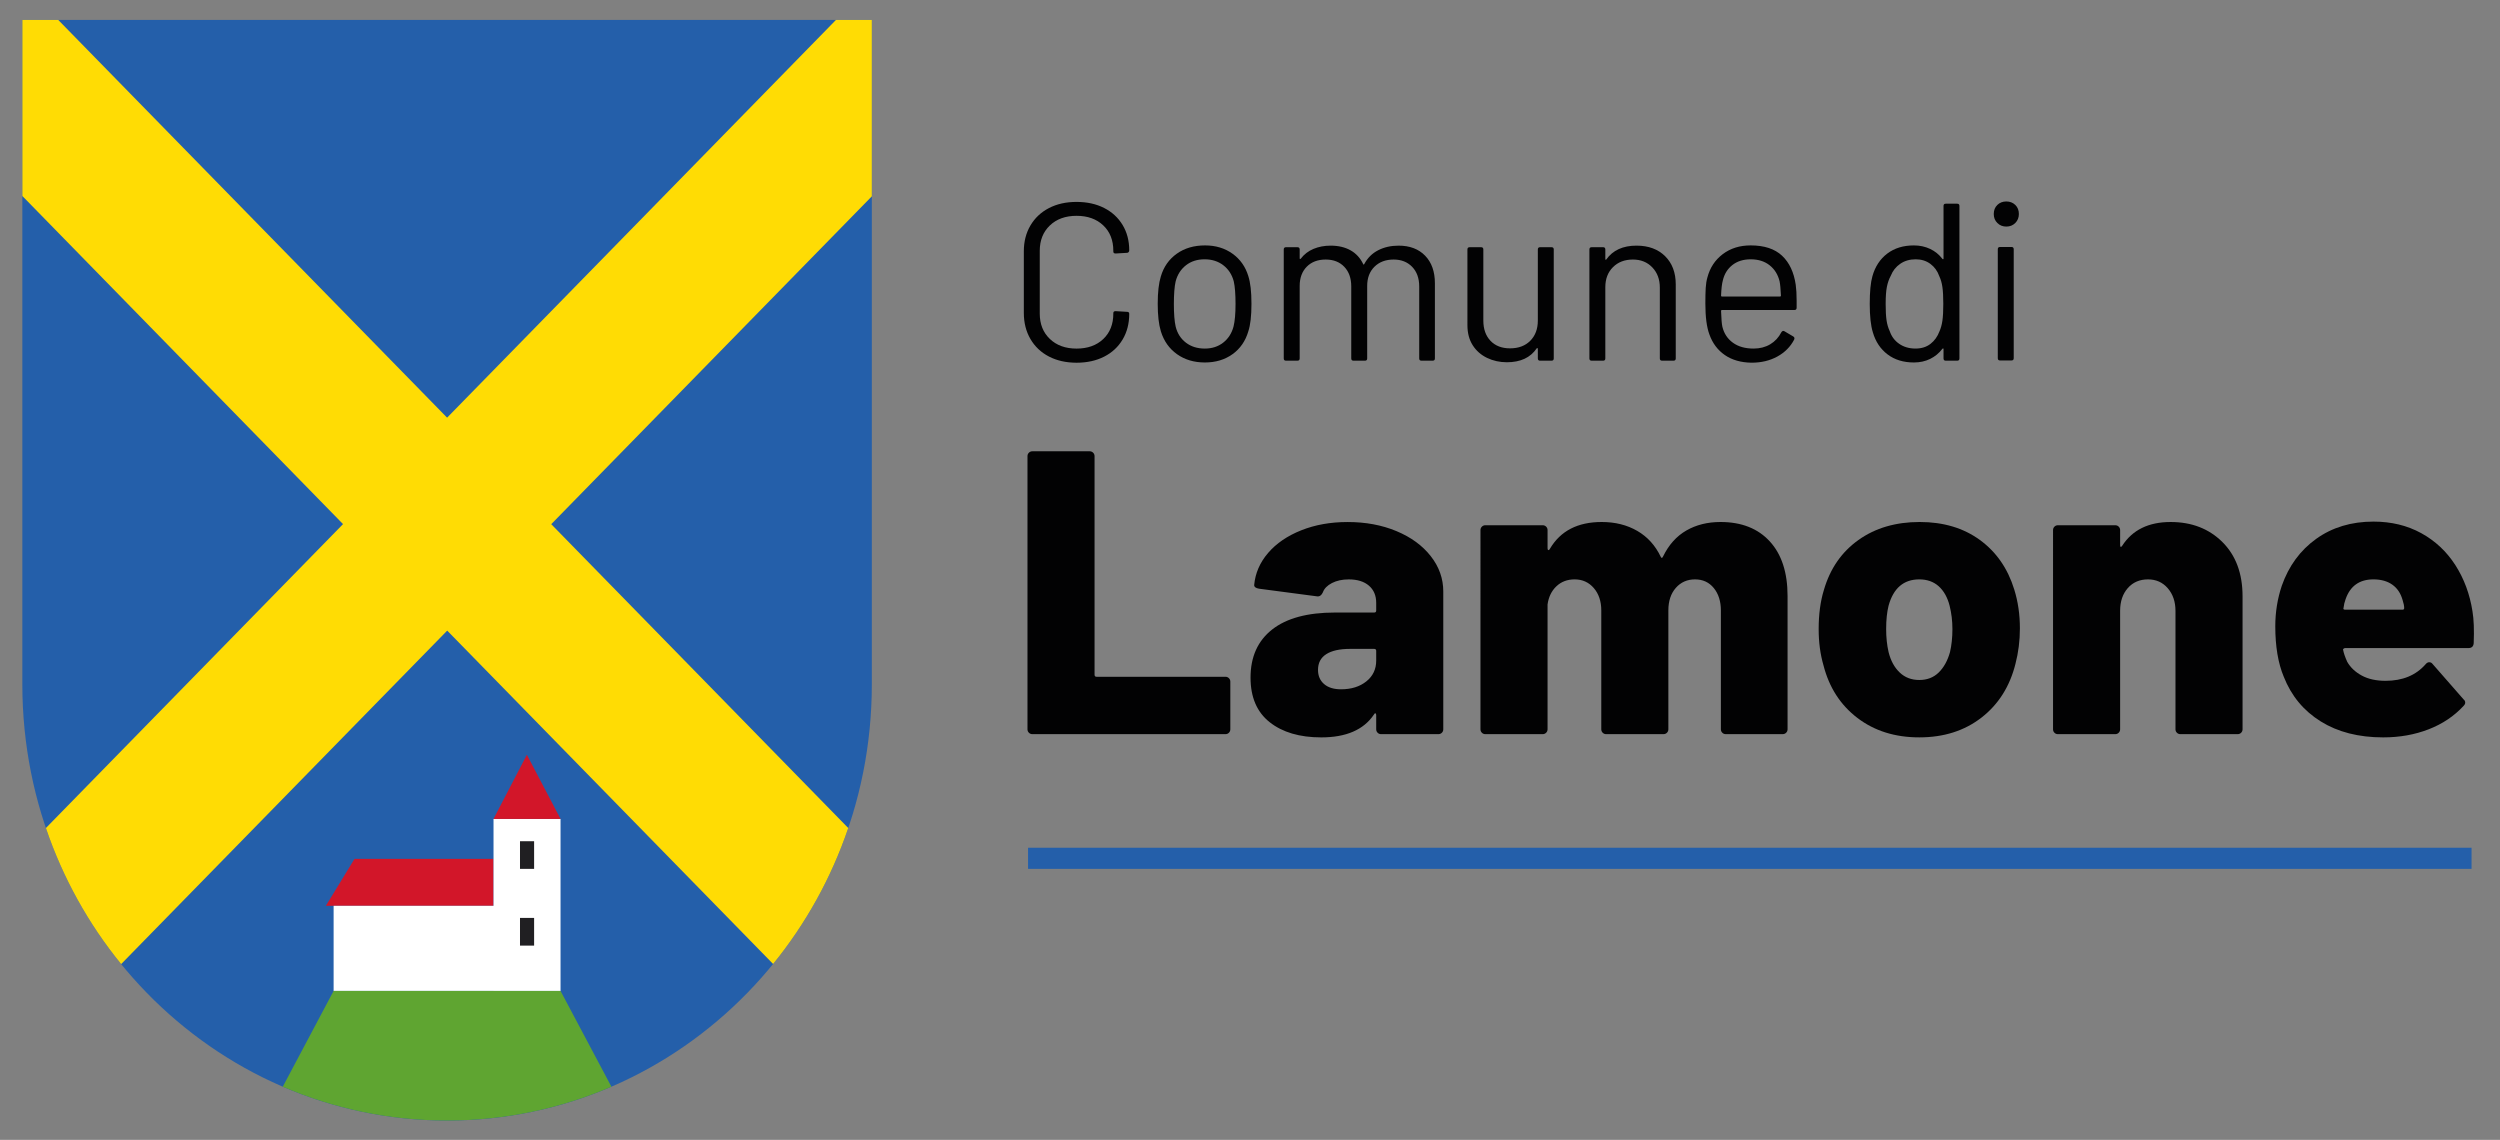
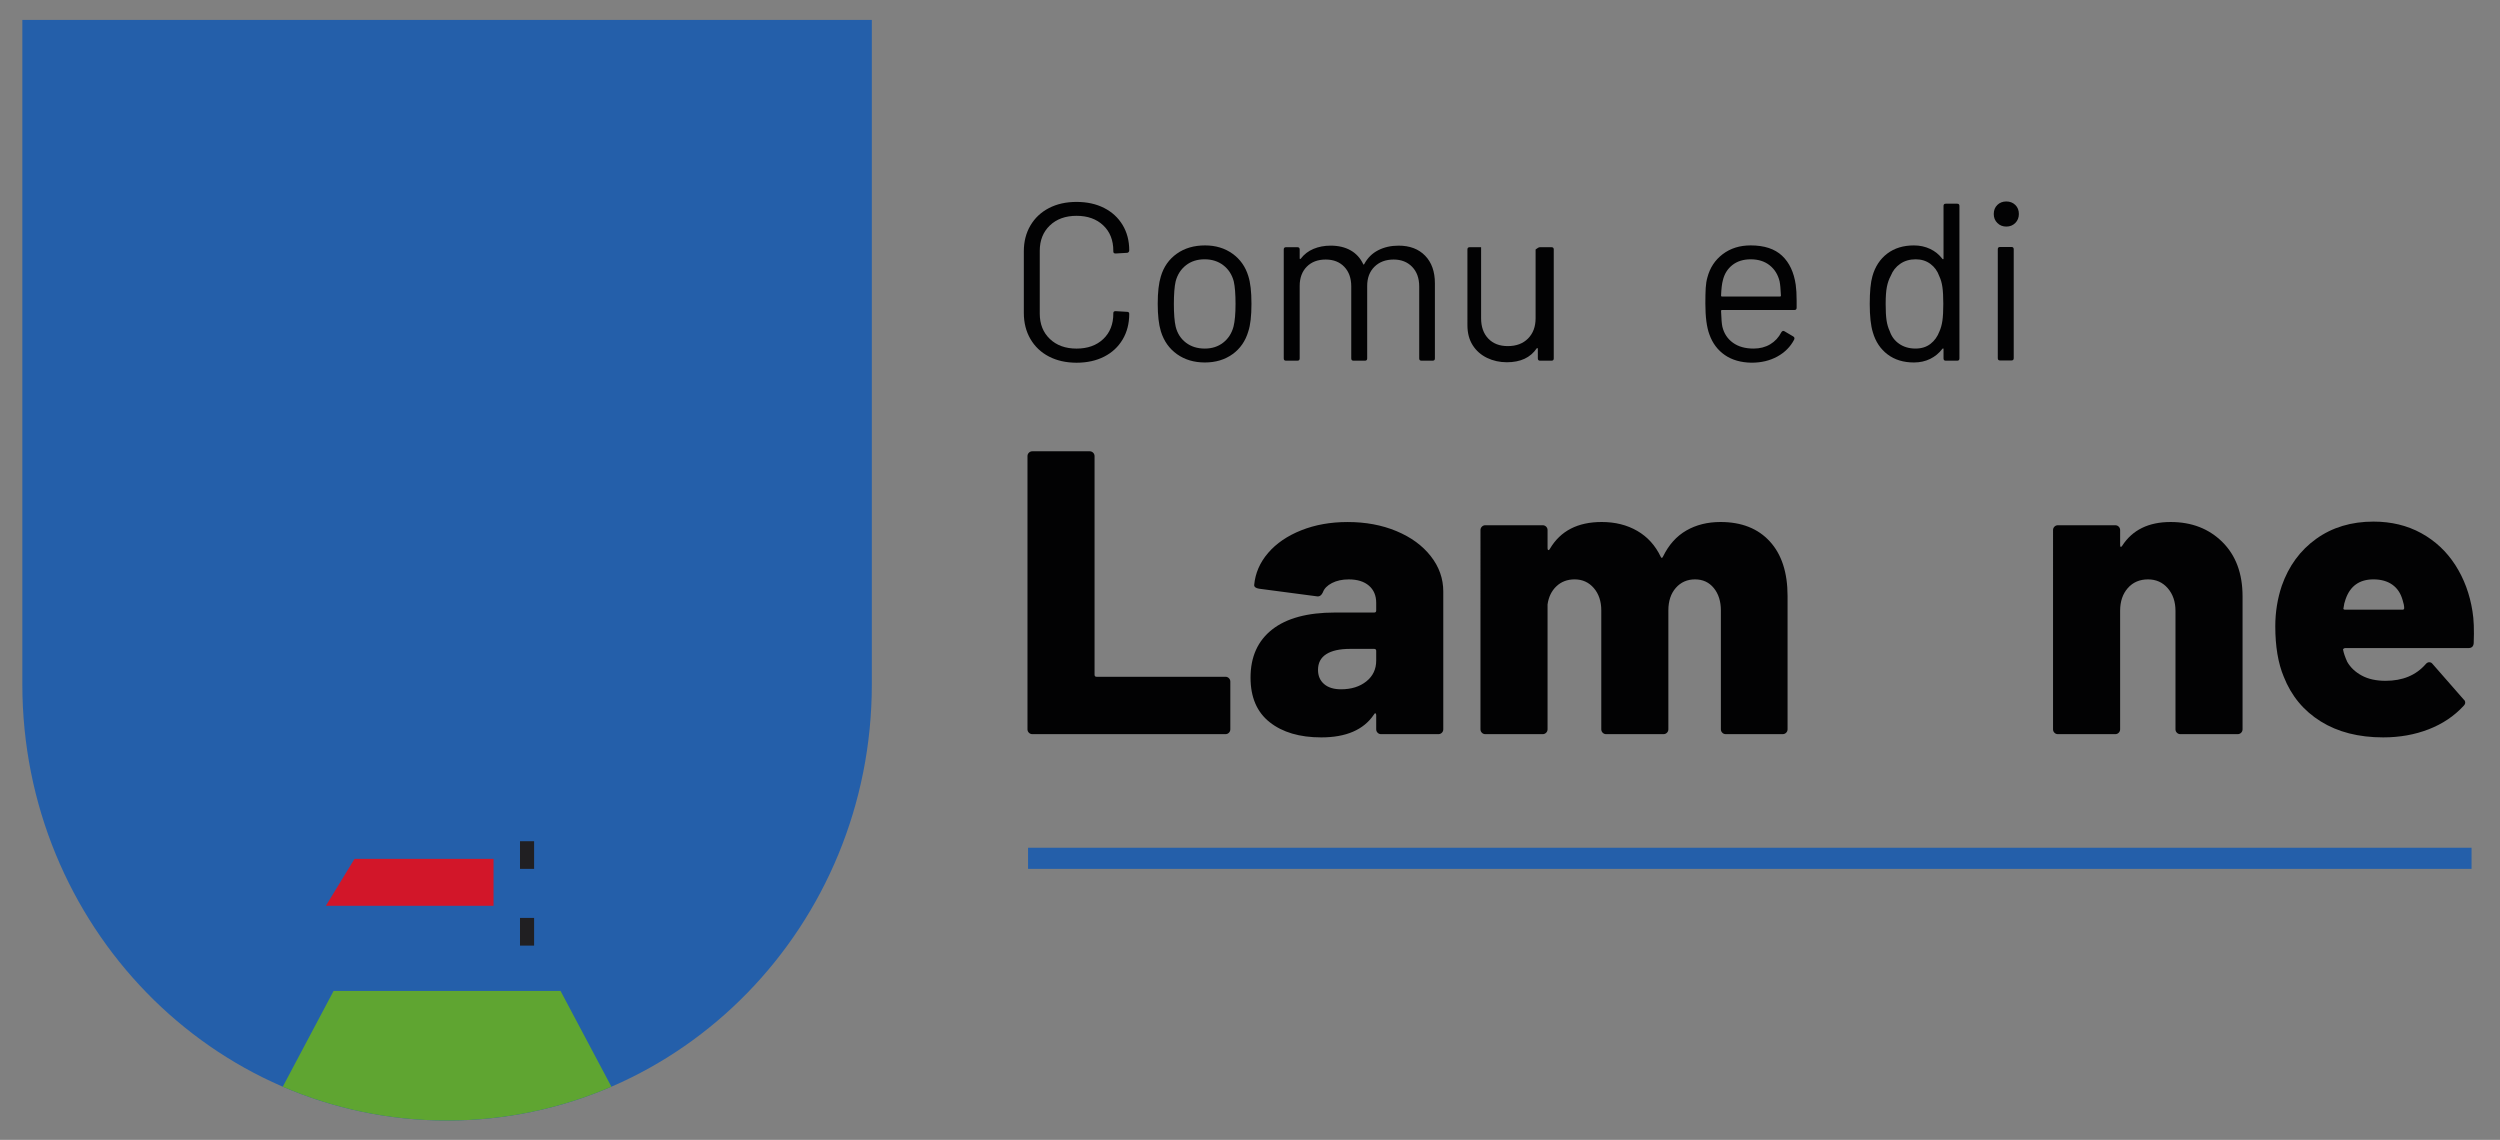
<svg xmlns="http://www.w3.org/2000/svg" version="1.1" id="Livello_1" x="0px" y="0px" width="364.973px" height="166.411px" viewBox="0 0 364.973 166.411" style="enable-background:new 0 0 364.973 166.411;" xml:space="preserve">
  <rect x="0" y="0" width="364.973" height="166.411" fill="#808080" stroke="none" />
  <style type="text/css">
	.st0{fill:#020203;}
	.st1{fill:#245FAA;}
	.st2{fill:#D21629;}
	.st3{fill:#FFFFFF;}
	.st4{fill:#201F22;}
	.st5{fill:#FFDC04;}
	.st6{fill:#5FA531;}
</style>
  <g>
    <path class="st0" d="M153.135,52.05c-1.157-0.6-2.057-1.452-2.701-2.554c-0.644-1.102-0.966-2.374-0.966-3.814v-9.003   c0-1.418,0.322-2.673,0.966-3.765c0.644-1.091,1.544-1.937,2.701-2.537c1.157-0.6,2.499-0.9,4.027-0.9   c1.527,0,2.87,0.295,4.027,0.884c1.157,0.589,2.057,1.419,2.701,2.488c0.644,1.07,0.966,2.303,0.966,3.7   c0,0.109-0.033,0.196-0.098,0.262c-0.065,0.066-0.142,0.099-0.229,0.099l-1.67,0.098c-0.218,0-0.327-0.098-0.327-0.295v-0.098   c0-1.549-0.491-2.788-1.473-3.716c-0.982-0.928-2.281-1.392-3.896-1.392c-1.616,0-2.914,0.47-3.896,1.408   c-0.982,0.939-1.474,2.172-1.474,3.7v9.167c0,1.528,0.491,2.762,1.474,3.7c0.982,0.939,2.28,1.408,3.896,1.408   c1.615,0,2.914-0.463,3.896-1.391c0.982-0.928,1.473-2.166,1.473-3.716v-0.065c0-0.196,0.109-0.294,0.327-0.294l1.67,0.098   c0.218,0,0.327,0.098,0.327,0.294c0,1.419-0.322,2.668-0.966,3.749c-0.644,1.08-1.544,1.915-2.701,2.504   c-1.157,0.589-2.5,0.884-4.027,0.884C155.634,52.95,154.292,52.651,153.135,52.05z" />
    <path class="st0" d="M171.83,51.707c-1.135-0.808-1.921-1.92-2.357-3.34c-0.306-1.003-0.458-2.346-0.458-4.027   c0-1.68,0.152-3.012,0.458-3.994c0.415-1.396,1.189-2.499,2.325-3.307c1.134-0.807,2.509-1.211,4.125-1.211   c1.549,0,2.886,0.404,4.011,1.211c1.124,0.808,1.893,1.899,2.308,3.274c0.305,0.938,0.458,2.281,0.458,4.027   c0,1.768-0.153,3.11-0.458,4.027c-0.415,1.419-1.185,2.532-2.308,3.34c-1.125,0.808-2.472,1.211-4.043,1.211   C174.318,52.917,172.964,52.514,171.83,51.707z M178.574,50.02c0.742-0.578,1.244-1.358,1.506-2.341   c0.197-0.786,0.295-1.888,0.295-3.307c0-1.44-0.087-2.542-0.262-3.307c-0.262-0.982-0.769-1.762-1.522-2.341   c-0.753-0.578-1.665-0.868-2.734-0.868c-1.07,0-1.976,0.29-2.717,0.868c-0.743,0.579-1.244,1.359-1.506,2.341   c-0.175,0.764-0.262,1.866-0.262,3.307s0.087,2.543,0.262,3.307c0.24,0.982,0.737,1.763,1.49,2.341   c0.753,0.579,1.675,0.868,2.767,0.868C176.937,50.888,177.832,50.599,178.574,50.02z" />
    <path class="st0" d="M208.056,37.333c0.949,0.982,1.424,2.325,1.424,4.027v10.967c0,0.219-0.109,0.328-0.327,0.328h-1.637   c-0.218,0-0.327-0.109-0.327-0.328V41.819c0-1.2-0.344-2.155-1.031-2.865c-0.688-0.709-1.588-1.064-2.701-1.064   c-1.157,0-2.09,0.35-2.799,1.048c-0.709,0.699-1.064,1.637-1.064,2.815v10.575c0,0.219-0.109,0.328-0.328,0.328h-1.669   c-0.219,0-0.328-0.109-0.328-0.328V41.819c0-1.2-0.338-2.155-1.015-2.865c-0.677-0.709-1.583-1.064-2.717-1.064   c-1.157,0-2.079,0.35-2.767,1.048c-0.688,0.699-1.031,1.637-1.031,2.815v10.575c0,0.219-0.11,0.328-0.328,0.328h-1.669   c-0.219,0-0.328-0.109-0.328-0.328V36.417c0-0.218,0.109-0.328,0.328-0.328h1.669c0.218,0,0.328,0.11,0.328,0.328v1.31   c0,0.044,0.016,0.071,0.049,0.082c0.033,0.012,0.071-0.005,0.115-0.049c0.48-0.633,1.097-1.107,1.85-1.424   c0.753-0.316,1.588-0.475,2.505-0.475c1.134,0,2.106,0.229,2.914,0.688c0.807,0.458,1.418,1.125,1.833,1.997   c0.043,0.109,0.098,0.109,0.164,0c0.48-0.895,1.157-1.566,2.03-2.013s1.866-0.671,2.979-0.671   C205.813,35.86,207.106,36.352,208.056,37.333z" />
-     <path class="st0" d="M224.835,36.089h1.67c0.218,0,0.327,0.11,0.327,0.328v15.911c0,0.219-0.109,0.328-0.327,0.328h-1.67   c-0.218,0-0.327-0.109-0.327-0.328V50.92c0-0.043-0.022-0.076-0.066-0.098c-0.044-0.021-0.077-0.011-0.098,0.033   c-0.917,1.354-2.368,2.03-4.354,2.03c-1.048,0-2.014-0.212-2.897-0.638c-0.884-0.426-1.583-1.042-2.096-1.85   s-0.769-1.779-0.769-2.914V36.417c0-0.218,0.109-0.328,0.327-0.328h1.67c0.218,0,0.327,0.11,0.327,0.328v10.378   c0,1.244,0.349,2.232,1.048,2.963c0.698,0.731,1.647,1.097,2.848,1.097c1.244,0,2.231-0.371,2.963-1.113   c0.731-0.742,1.097-1.724,1.097-2.946V36.417C224.508,36.199,224.617,36.089,224.835,36.089z" />
-     <path class="st0" d="M243.087,37.399c1.036,1.026,1.555,2.401,1.555,4.125v10.804c0,0.219-0.11,0.328-0.328,0.328h-1.67   c-0.218,0-0.327-0.109-0.327-0.328V41.982c0-1.2-0.366-2.182-1.097-2.946c-0.731-0.764-1.675-1.146-2.832-1.146   c-1.201,0-2.172,0.372-2.914,1.113c-0.742,0.742-1.113,1.714-1.113,2.914v10.411c0,0.219-0.11,0.328-0.328,0.328h-1.669   c-0.219,0-0.328-0.109-0.328-0.328V36.417c0-0.218,0.109-0.328,0.328-0.328h1.669c0.218,0,0.328,0.11,0.328,0.328v1.408   c0,0.044,0.016,0.077,0.049,0.098c0.033,0.022,0.06,0.011,0.082-0.033c0.96-1.353,2.434-2.03,4.42-2.03   C240.659,35.86,242.05,36.374,243.087,37.399z" />
+     <path class="st0" d="M224.835,36.089h1.67c0.218,0,0.327,0.11,0.327,0.328v15.911c0,0.219-0.109,0.328-0.327,0.328h-1.67   c-0.218,0-0.327-0.109-0.327-0.328V50.92c0-0.043-0.022-0.076-0.066-0.098c-0.044-0.021-0.077-0.011-0.098,0.033   c-0.917,1.354-2.368,2.03-4.354,2.03c-1.048,0-2.014-0.212-2.897-0.638c-0.884-0.426-1.583-1.042-2.096-1.85   s-0.769-1.779-0.769-2.914V36.417c0-0.218,0.109-0.328,0.327-0.328h1.67v10.378   c0,1.244,0.349,2.232,1.048,2.963c0.698,0.731,1.647,1.097,2.848,1.097c1.244,0,2.231-0.371,2.963-1.113   c0.731-0.742,1.097-1.724,1.097-2.946V36.417C224.508,36.199,224.617,36.089,224.835,36.089z" />
    <path class="st0" d="M262.289,43.881v1.048c0,0.218-0.109,0.328-0.328,0.328h-10.575c-0.087,0-0.131,0.044-0.131,0.131   c0.043,1.201,0.109,1.976,0.196,2.324c0.24,0.982,0.753,1.757,1.539,2.325c0.786,0.568,1.789,0.851,3.012,0.851   c0.917,0,1.724-0.207,2.423-0.622c0.698-0.414,1.244-1.003,1.637-1.768c0.131-0.197,0.284-0.24,0.458-0.131l1.277,0.753   c0.174,0.109,0.218,0.262,0.131,0.458c-0.545,1.048-1.364,1.872-2.455,2.472c-1.092,0.601-2.347,0.9-3.765,0.9   c-1.55-0.022-2.849-0.393-3.896-1.113c-1.048-0.72-1.801-1.724-2.259-3.012c-0.393-1.048-0.589-2.554-0.589-4.518   c0-0.917,0.017-1.664,0.049-2.243c0.033-0.578,0.115-1.097,0.246-1.555c0.371-1.418,1.118-2.554,2.243-3.405   c1.124-0.851,2.482-1.277,4.076-1.277c1.986,0,3.514,0.502,4.583,1.506c1.069,1.004,1.735,2.423,1.997,4.256   C262.245,42.201,262.289,42.965,262.289,43.881z M252.909,38.692c-0.709,0.557-1.173,1.304-1.392,2.243   c-0.131,0.458-0.218,1.201-0.262,2.226c0,0.087,0.043,0.131,0.131,0.131h8.479c0.087,0,0.131-0.043,0.131-0.131   c-0.044-0.982-0.109-1.68-0.196-2.095c-0.24-0.982-0.726-1.762-1.457-2.341c-0.731-0.578-1.653-0.868-2.766-0.868   C254.508,37.857,253.618,38.136,252.909,38.692z" />
    <path class="st0" d="M284.06,29.738h1.67c0.218,0,0.327,0.11,0.327,0.328v22.263c0,0.219-0.109,0.328-0.327,0.328h-1.67   c-0.218,0-0.327-0.109-0.327-0.328v-1.375c0-0.043-0.017-0.07-0.049-0.082c-0.033-0.011-0.071,0.005-0.115,0.049   c-0.48,0.633-1.075,1.125-1.784,1.474c-0.709,0.349-1.501,0.523-2.373,0.523c-1.528,0-2.811-0.393-3.847-1.178   c-1.037-0.786-1.751-1.855-2.145-3.208c-0.306-0.982-0.458-2.368-0.458-4.158c0-1.812,0.131-3.165,0.393-4.06   c0.393-1.396,1.113-2.493,2.161-3.291c1.048-0.796,2.346-1.195,3.896-1.195c0.851,0,1.637,0.169,2.356,0.507   c0.721,0.339,1.32,0.824,1.801,1.457c0.044,0.044,0.082,0.061,0.115,0.049c0.032-0.011,0.049-0.038,0.049-0.082v-7.694   C283.733,29.848,283.842,29.738,284.06,29.738z M283.569,46.828c0.087-0.589,0.131-1.408,0.131-2.456   c0-1.047-0.044-1.871-0.131-2.472c-0.087-0.6-0.24-1.129-0.458-1.588c-0.262-0.742-0.693-1.337-1.293-1.784   c-0.601-0.447-1.315-0.671-2.145-0.671c-0.873,0-1.626,0.218-2.259,0.655c-0.634,0.437-1.092,1.015-1.375,1.735   c-0.262,0.48-0.454,1.021-0.573,1.621c-0.121,0.601-0.18,1.436-0.18,2.504c0,1.026,0.043,1.829,0.131,2.406   c0.087,0.579,0.24,1.097,0.458,1.555c0.262,0.786,0.726,1.408,1.392,1.866c0.665,0.458,1.457,0.688,2.373,0.688   c0.873,0,1.604-0.229,2.194-0.688c0.589-0.458,1.025-1.069,1.31-1.833C283.34,47.931,283.482,47.417,283.569,46.828z" />
    <path class="st0" d="M291.59,32.554c-0.35-0.349-0.523-0.786-0.523-1.31c0-0.545,0.174-0.987,0.523-1.326   c0.349-0.338,0.786-0.507,1.31-0.507c0.524,0,0.96,0.169,1.31,0.507c0.35,0.339,0.524,0.781,0.524,1.326   c0,0.524-0.175,0.96-0.524,1.31s-0.785,0.524-1.31,0.524C292.376,33.078,291.939,32.903,291.59,32.554z M291.656,52.295V36.384   c0-0.218,0.109-0.328,0.328-0.328h1.669c0.218,0,0.328,0.109,0.328,0.328v15.911c0,0.219-0.11,0.328-0.328,0.328h-1.669   C291.765,52.623,291.656,52.514,291.656,52.295z" />
  </g>
  <g>
    <path class="st0" d="M150.208,106.971c-0.138-0.137-0.207-0.304-0.207-0.501V66.591c0-0.196,0.068-0.363,0.207-0.501   c0.137-0.137,0.304-0.207,0.501-0.207h8.376c0.197,0,0.363,0.069,0.501,0.207c0.138,0.138,0.207,0.305,0.207,0.501v31.915   c0,0.197,0.098,0.295,0.295,0.295h18.818c0.196,0,0.363,0.069,0.501,0.207c0.138,0.138,0.207,0.305,0.207,0.501v6.961   c0,0.197-0.069,0.364-0.207,0.501c-0.138,0.138-0.305,0.207-0.501,0.207H150.71C150.513,107.177,150.346,107.109,150.208,106.971z" />
    <path class="st0" d="M203.861,77.534c2.124,0.885,3.795,2.104,5.014,3.658c1.219,1.554,1.829,3.274,1.829,5.162v20.116   c0,0.197-0.069,0.364-0.206,0.501c-0.139,0.138-0.305,0.207-0.501,0.207h-8.377c-0.197,0-0.364-0.068-0.501-0.207   c-0.138-0.137-0.207-0.304-0.207-0.501v-2.064c0-0.157-0.04-0.245-0.118-0.266c-0.08-0.02-0.158,0.05-0.236,0.207   c-1.495,2.203-4.051,3.304-7.669,3.304c-3.146,0-5.654-0.738-7.521-2.212c-1.868-1.475-2.802-3.647-2.802-6.519   c0-3.028,1.052-5.368,3.156-7.02c2.104-1.652,5.162-2.478,9.173-2.478h5.722c0.196,0,0.295-0.098,0.295-0.295v-1.121   c0-1.062-0.354-1.897-1.062-2.507c-0.708-0.609-1.691-0.914-2.949-0.914c-0.944,0-1.761,0.177-2.448,0.531   c-0.688,0.354-1.131,0.807-1.327,1.357c-0.197,0.433-0.472,0.629-0.826,0.59l-8.495-1.121c-0.472-0.079-0.708-0.255-0.708-0.531   c0.157-1.73,0.835-3.293,2.035-4.69c1.199-1.396,2.812-2.497,4.837-3.303c2.025-0.806,4.277-1.209,6.754-1.209   C199.357,76.207,201.738,76.649,203.861,77.534z M199.466,99.479c0.963-0.767,1.445-1.779,1.445-3.038v-1.416   c0-0.196-0.099-0.295-0.295-0.295h-3.54c-1.495,0-2.646,0.256-3.451,0.767c-0.806,0.511-1.209,1.278-1.209,2.3   c0,0.866,0.295,1.554,0.885,2.065c0.59,0.512,1.416,0.767,2.478,0.767C197.273,100.629,198.502,100.246,199.466,99.479z" />
    <path class="st0" d="M258.369,79.038c1.73,1.888,2.596,4.542,2.596,7.964v19.467c0,0.197-0.069,0.364-0.207,0.501   c-0.138,0.138-0.305,0.207-0.501,0.207h-8.318c-0.197,0-0.364-0.068-0.501-0.207c-0.138-0.137-0.207-0.304-0.207-0.501V89.126   c0-1.337-0.345-2.428-1.032-3.274c-0.688-0.845-1.603-1.268-2.743-1.268c-1.141,0-2.075,0.413-2.802,1.239   c-0.728,0.826-1.091,1.927-1.091,3.304v17.343c0,0.197-0.069,0.364-0.207,0.501c-0.138,0.138-0.305,0.207-0.501,0.207h-8.376   c-0.197,0-0.364-0.068-0.501-0.207c-0.138-0.137-0.207-0.304-0.207-0.501V89.126c0-1.337-0.364-2.428-1.091-3.274   c-0.728-0.845-1.662-1.268-2.802-1.268c-1.062,0-1.947,0.334-2.655,1.003c-0.708,0.669-1.141,1.554-1.297,2.654v18.229   c0,0.197-0.069,0.364-0.207,0.501c-0.138,0.138-0.305,0.207-0.501,0.207h-8.377c-0.197,0-0.364-0.068-0.501-0.207   c-0.138-0.137-0.207-0.304-0.207-0.501V77.386c0-0.196,0.068-0.363,0.207-0.501c0.137-0.137,0.304-0.206,0.501-0.206h8.377   c0.196,0,0.363,0.069,0.501,0.206c0.137,0.139,0.207,0.305,0.207,0.501v2.655c0,0.158,0.039,0.246,0.118,0.266   c0.079,0.02,0.157-0.049,0.236-0.207c1.534-2.596,4.05-3.894,7.551-3.894c1.966,0,3.696,0.433,5.191,1.298   c1.494,0.866,2.635,2.124,3.422,3.775c0.118,0.236,0.236,0.217,0.354-0.059c0.826-1.69,1.956-2.949,3.392-3.775   c1.435-0.826,3.097-1.239,4.984-1.239C254.24,76.207,256.638,77.15,258.369,79.038z" />
-     <path class="st0" d="M271.17,104.817c-2.478-1.888-4.129-4.443-4.956-7.669c-0.472-1.612-0.708-3.382-0.708-5.309   c0-2.163,0.255-4.07,0.767-5.722c0.904-3.106,2.585-5.535,5.044-7.286c2.457-1.75,5.436-2.625,8.937-2.625   c3.46,0,6.391,0.875,8.79,2.625c2.398,1.75,4.07,4.159,5.014,7.227c0.551,1.77,0.826,3.658,0.826,5.663   c0,1.81-0.217,3.54-0.648,5.191c-0.826,3.304-2.478,5.919-4.956,7.846c-2.478,1.927-5.506,2.891-9.084,2.891   C276.656,107.649,273.648,106.705,271.17,104.817z M283.027,98.181c0.747-0.728,1.298-1.72,1.652-2.979   c0.235-1.022,0.354-2.143,0.354-3.363c0-1.18-0.138-2.32-0.413-3.421c-0.315-1.219-0.846-2.163-1.593-2.832   c-0.747-0.668-1.691-1.003-2.831-1.003c-2.281,0-3.775,1.278-4.484,3.834c-0.236,0.944-0.354,2.085-0.354,3.421   c0,1.22,0.118,2.34,0.354,3.363c0.314,1.259,0.855,2.251,1.623,2.979c0.767,0.728,1.72,1.091,2.861,1.091   C281.336,99.272,282.28,98.909,283.027,98.181z" />
    <path class="st0" d="M324.44,79.126c1.966,1.947,2.949,4.592,2.949,7.935v19.408c0,0.197-0.069,0.364-0.206,0.501   c-0.139,0.138-0.306,0.207-0.502,0.207h-8.377c-0.196,0-0.363-0.068-0.501-0.207c-0.139-0.137-0.206-0.304-0.206-0.501V89.185   c0-1.336-0.375-2.438-1.121-3.303c-0.748-0.865-1.711-1.298-2.891-1.298c-1.22,0-2.203,0.423-2.949,1.268   c-0.748,0.846-1.121,1.957-1.121,3.333v17.285c0,0.197-0.069,0.364-0.207,0.501c-0.138,0.138-0.305,0.207-0.501,0.207h-8.377   c-0.197,0-0.364-0.068-0.501-0.207c-0.139-0.137-0.207-0.304-0.207-0.501V77.386c0-0.196,0.068-0.363,0.207-0.501   c0.137-0.137,0.304-0.206,0.501-0.206h8.377c0.196,0,0.363,0.069,0.501,0.206c0.138,0.139,0.207,0.305,0.207,0.501v2.183   c0,0.157,0.029,0.246,0.088,0.265c0.06,0.021,0.128-0.029,0.207-0.147c1.494-2.32,3.854-3.48,7.079-3.48   C319.957,76.207,322.474,77.18,324.44,79.126z" />
    <path class="st0" d="M361.133,93.904c-0.04,0.472-0.295,0.708-0.768,0.708h-17.992c-0.079,0-0.157,0.03-0.236,0.089   c-0.079,0.059-0.099,0.128-0.059,0.206c0.078,0.434,0.274,1.003,0.59,1.711c0.472,0.826,1.18,1.495,2.124,2.006   c0.943,0.512,2.104,0.767,3.48,0.767c2.478,0,4.424-0.805,5.84-2.418c0.157-0.196,0.334-0.295,0.531-0.295   c0.196,0,0.354,0.079,0.472,0.236l4.542,5.191c0.157,0.118,0.236,0.275,0.236,0.472c0,0.158-0.079,0.315-0.236,0.472   c-1.377,1.495-3.077,2.635-5.103,3.421c-2.026,0.786-4.238,1.18-6.637,1.18c-3.579,0-6.617-0.776-9.114-2.331   c-2.498-1.553-4.297-3.726-5.397-6.519c-0.826-1.966-1.239-4.424-1.239-7.374c0-2.044,0.314-4.011,0.944-5.899   c1.022-2.91,2.703-5.201,5.044-6.873c2.339-1.671,5.122-2.507,8.347-2.507c2.596,0,4.916,0.561,6.962,1.682   c2.044,1.121,3.706,2.675,4.984,4.66c1.277,1.986,2.113,4.238,2.507,6.754C361.151,90.424,361.211,91.978,361.133,93.904z    M342.432,87.474c-0.157,0.433-0.256,0.846-0.295,1.239c-0.079,0.197,0,0.295,0.236,0.295h8.377c0.156,0,0.235-0.078,0.235-0.236   c0-0.314-0.079-0.708-0.235-1.18c-0.275-0.982-0.777-1.73-1.505-2.242c-0.728-0.51-1.643-0.767-2.743-0.767   C344.457,84.583,343.101,85.547,342.432,87.474z" />
  </g>
  <rect x="150.084" y="123.762" class="st1" width="210.736" height="3.083" />
  <path class="st1" d="M3.262,2.914v97.008c0,35.161,27.764,63.665,62.008,63.665c34.247,0,62.008-28.503,62.008-63.665V2.914H3.262z" />
  <polygon class="st2" points="47.57,132.241 51.752,125.39 72.049,125.39 72.049,132.241 " />
-   <polygon class="st3" points="72.049,119.556 72.049,132.241 48.704,132.241 48.704,144.662 72.049,144.662 72.049,144.666   81.832,144.666 81.832,119.556 " />
  <path class="st4" d="M75.914,126.845h2.061v-4.035h-2.061V126.845z M75.914,138.049h2.061v-4.044h-2.061V138.049z" />
-   <polygon class="st2" points="72.049,119.554 76.918,110.186 81.832,119.554 " />
-   <path class="st5" d="M122.036,2.914L65.271,60.975L8.506,2.914H3.263v25.699l46.816,47.9l-43.377,44.37  c2.486,7.319,6.24,14.038,10.987,19.862l47.599-48.682l47.577,48.666c4.744-5.831,8.486-12.534,10.969-19.846L80.474,76.524  l46.805-47.865V2.914H122.036z" />
  <path class="st6" d="M65.269,163.586c8.505,0,16.607-1.757,23.988-4.939l-7.426-13.985H48.704l-7.422,13.985  C48.659,161.829,56.761,163.586,65.269,163.586" />
</svg>